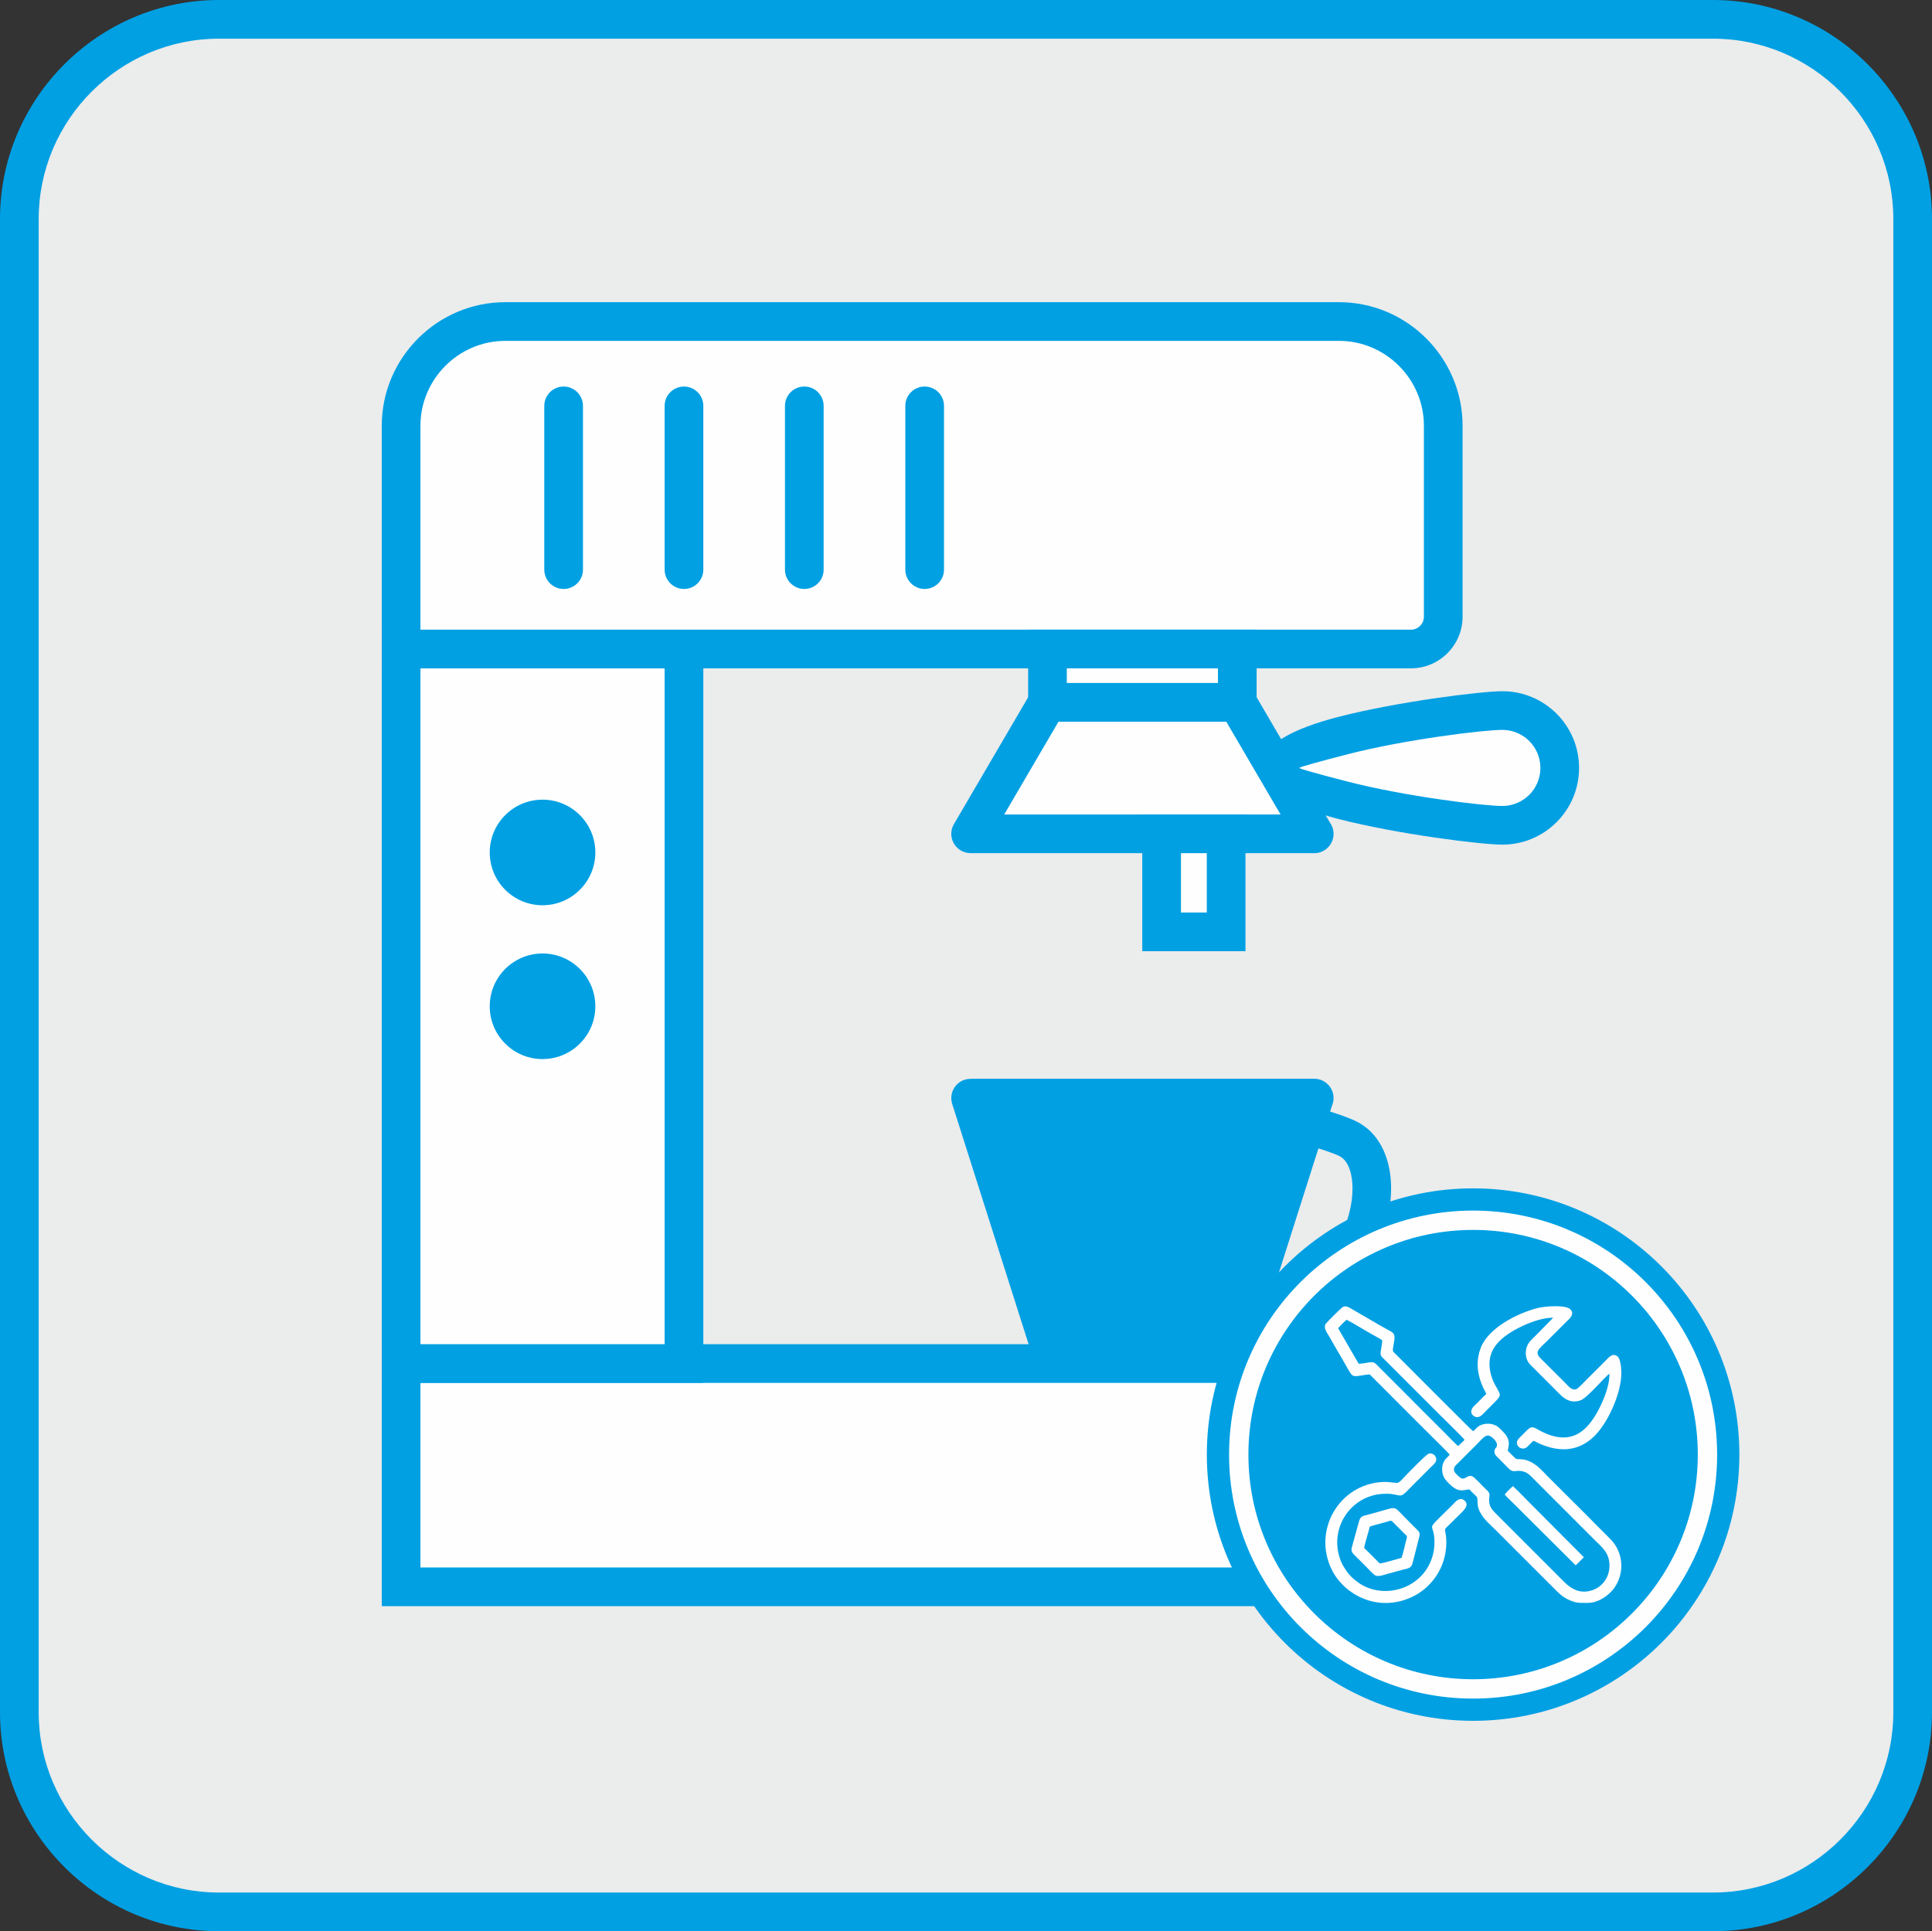
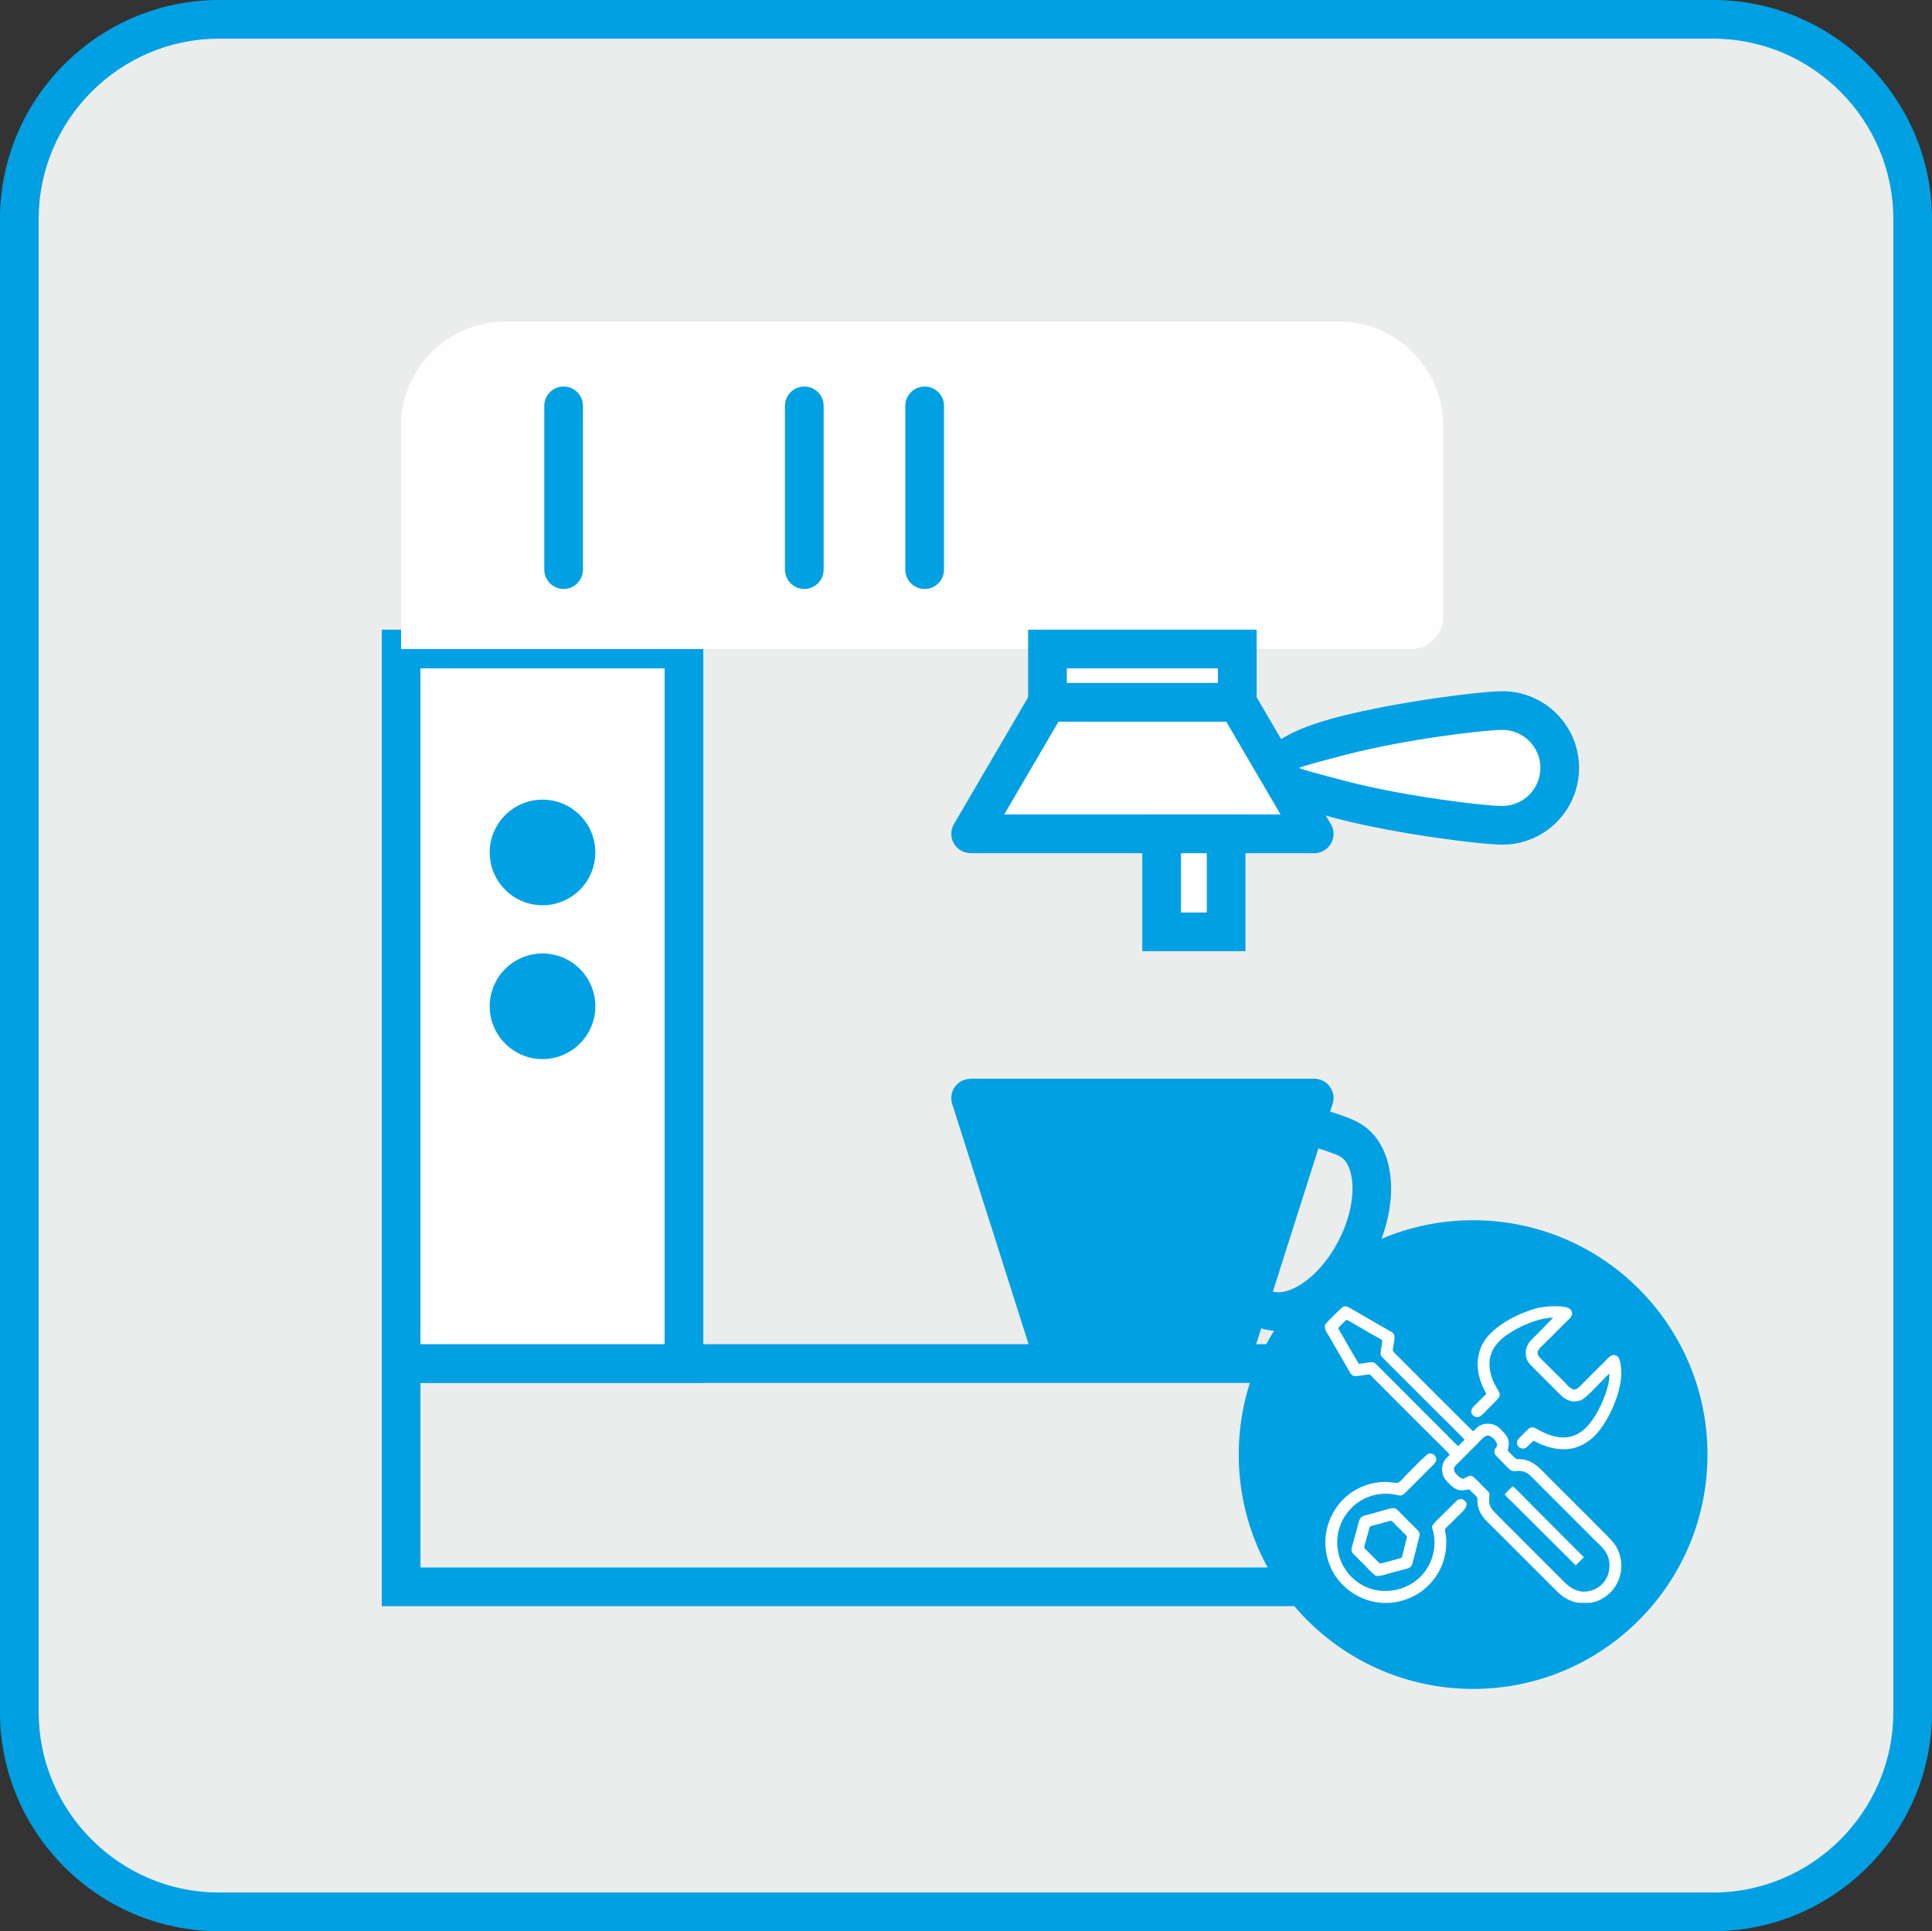
<svg xmlns="http://www.w3.org/2000/svg" xml:space="preserve" width="30.598mm" height="30.589mm" version="1.1" style="shape-rendering:geometricPrecision; text-rendering:geometricPrecision; image-rendering:optimizeQuality; fill-rule:evenodd; clip-rule:evenodd" viewBox="0 0 2466.99 2466.27">
  <rect x="0" y="0" width="2466.99" height="2466.27" fill="#333333" stroke="none" />
  <defs>
    <style type="text/css">
   
    .fil2 {fill:#FEFEFE}
    .fil0 {fill:#EBECEC}
    .fil4 {fill:#00A0E3}
    .fil5 {fill:#FEFEFE;fill-rule:nonzero}
    .fil1 {fill:#00A0E3;fill-rule:nonzero}
    .fil3 {fill:#00A0E3;fill-rule:nonzero}
   
  </style>
  </defs>
  <g id="Слой_x0020_1">
    <g id="_1468299840">
      <path class="fil0" d="M279.57 24.7l1907.84 0c140.19,0 254.88,114.69 254.88,254.88l0 1907.13c0,140.18 -114.69,254.88 -254.88,254.88l-1907.84 0c-140.18,0 -254.88,-114.7 -254.88,-254.88l0 -1907.13c0,-140.19 114.7,-254.88 254.88,-254.88z" />
      <path class="fil1" d="M279.58 0l1907.83 0c76.91,0 146.81,31.44 197.47,82.11 50.66,50.66 82.1,120.55 82.1,197.46l0 1907.13c0,76.91 -31.44,146.81 -82.1,197.47 -50.66,50.66 -120.56,82.1 -197.47,82.1l-1907.83 0c-76.91,0 -146.81,-31.44 -197.47,-82.1 -50.67,-50.66 -82.11,-120.56 -82.11,-197.47l0 -1907.13c0,-76.91 31.44,-146.81 82.11,-197.46 50.66,-50.67 120.56,-82.11 197.47,-82.11zm1907.83 49.39l-1907.83 0c-63.28,0 -120.82,25.9 -162.55,67.63 -41.74,41.73 -67.64,99.28 -67.64,162.55l0 1907.13c0,63.28 25.9,120.82 67.63,162.55 41.74,41.73 99.28,67.64 162.56,67.64l1907.83 0c63.28,0 120.82,-25.91 162.55,-67.64 41.73,-41.73 67.64,-99.28 67.64,-162.55l0 -1907.13c0,-63.28 -25.91,-120.82 -67.64,-162.55 -41.73,-41.73 -99.28,-67.63 -162.55,-67.63z" />
-       <path class="fil2" d="M1842.88 2026.47l-1330.71 0 0 -285.15 1289.52 0c22.65,0 41.18,18.54 41.18,41.18l0 243.97z" />
      <path class="fil3" d="M1842.88 2051.16l-1355.4 0 0 -334.54 1314.21 0c18.14,0 34.62,7.41 46.55,19.33 11.92,11.93 19.33,28.4 19.33,46.55l0 268.66 -24.7 0zm-1306.01 -49.38l1281.32 0 0 -219.27c0,-4.51 -1.86,-8.63 -4.87,-11.63 -3,-3 -7.12,-4.87 -11.63,-4.87l-1264.83 0 0 235.77z" />
      <polygon class="fil2" points="512.17,1741.32 873.37,1741.32 873.37,828.83 512.17,828.83 " />
      <path class="fil3" d="M536.87 1716.62l311.8 0 0 -863.1 -311.8 0 0 863.1zm336.5 49.38l-385.88 0 0 -961.87 410.58 0 0 961.87 -24.7 0z" />
      <path class="fil2" d="M512.17 828.83l1289.52 0c22.65,0 41.18,-18.54 41.18,-41.19l0 -243.96c0,-73.19 -59.88,-133.07 -133.07,-133.07l-1064.57 0c-73.19,0 -133.07,59.88 -133.07,133.07l0 285.15z" />
-       <path class="fil3" d="M536.87 804.13l1264.83 0c4.51,0 8.63,-1.86 11.63,-4.86 3,-3 4.86,-7.12 4.86,-11.63l0 -243.96c0,-29.78 -12.2,-56.87 -31.86,-76.52 -19.66,-19.65 -46.75,-31.86 -76.52,-31.86l-1064.57 0c-29.78,0 -56.87,12.2 -76.52,31.86 -19.65,19.66 -31.85,46.75 -31.85,76.52l0 260.46zm1264.83 49.39l-1314.21 0 0 -309.85c0,-43.41 17.74,-82.86 46.32,-111.44 28.58,-28.58 68.02,-46.32 111.43,-46.32l1064.57 0c43.41,0 82.86,17.74 111.44,46.33 28.58,28.57 46.32,68.02 46.32,111.43l0 243.96c0,18.15 -7.4,34.62 -19.33,46.55 -11.92,11.92 -28.4,19.33 -46.55,19.33z" />
      <path class="fil3" d="M695 518.33c0,-13.64 11.05,-24.7 24.7,-24.7 13.63,0 24.69,11.05 24.69,24.7l0 209.11c0,13.63 -11.05,24.7 -24.69,24.7 -13.64,0 -24.7,-11.06 -24.7,-24.7l0 -209.11z" />
-       <path class="fil3" d="M848.67 518.33c0,-13.64 11.06,-24.7 24.7,-24.7 13.63,0 24.7,11.05 24.7,24.7l0 209.11c0,13.63 -11.06,24.7 -24.7,24.7 -13.63,0 -24.7,-11.06 -24.7,-24.7l0 -209.11z" />
      <path class="fil3" d="M1002.34 518.33c0,-13.64 11.05,-24.7 24.7,-24.7 13.63,0 24.69,11.05 24.69,24.7l0 209.11c0,13.63 -11.05,24.7 -24.69,24.7 -13.64,0 -24.7,-11.06 -24.7,-24.7l0 -209.11z" />
      <path class="fil3" d="M1156 518.33c0,-13.64 11.06,-24.7 24.7,-24.7 13.63,0 24.7,11.05 24.7,24.7l0 209.11c0,13.63 -11.06,24.7 -24.7,24.7 -13.63,0 -24.7,-11.06 -24.7,-24.7l0 -209.11z" />
      <path class="fil4" d="M692.77 1022.1c36.74,0 66.53,29.79 66.53,66.53 0,36.75 -29.79,66.53 -66.53,66.53 -36.75,0 -66.54,-29.78 -66.54,-66.53 0,-36.74 29.79,-66.53 66.54,-66.53z" />
      <path class="fil3" d="M692.77 1021.23c18.62,0 35.47,7.54 47.67,19.74 12.2,12.2 19.75,29.05 19.75,47.67 0,18.62 -7.55,35.47 -19.75,47.67 -12.2,12.2 -29.06,19.75 -47.67,19.75 -18.62,0 -35.47,-7.54 -47.67,-19.75 -12.2,-12.2 -19.75,-29.05 -19.75,-47.67 0,-18.62 7.55,-35.47 19.75,-47.67 12.2,-12.2 29.05,-19.74 47.67,-19.74zm46.43 20.98c-11.88,-11.88 -28.3,-19.23 -46.43,-19.23 -18.13,0 -34.55,7.35 -46.43,19.23 -11.88,11.88 -19.23,28.29 -19.23,46.42 0,18.13 7.35,34.55 19.23,46.43 11.88,11.88 28.3,19.23 46.43,19.23 18.12,0 34.55,-7.35 46.42,-19.23 11.88,-11.88 19.24,-28.3 19.24,-46.43 0,-18.13 -7.35,-34.55 -19.23,-46.42z" />
      <path class="fil4" d="M692.77 1218.54c36.74,0 66.53,29.78 66.53,66.53 0,36.75 -29.79,66.53 -66.53,66.53 -36.75,0 -66.54,-29.78 -66.54,-66.53 0,-36.75 29.79,-66.53 66.54,-66.53z" />
      <path class="fil3" d="M692.77 1217.66c18.61,0 35.47,7.55 47.67,19.75 12.2,12.2 19.75,29.06 19.75,47.67 0,18.62 -7.55,35.47 -19.75,47.67 -12.2,12.2 -29.05,19.75 -47.67,19.75 -18.62,0 -35.47,-7.55 -47.67,-19.75 -12.2,-12.2 -19.75,-29.05 -19.75,-47.67 0,-18.61 7.55,-35.47 19.75,-47.67 12.2,-12.2 29.05,-19.75 47.67,-19.75zm46.42 20.99c-11.88,-11.88 -28.3,-19.24 -46.42,-19.24 -18.13,0 -34.55,7.35 -46.43,19.23 -11.88,11.88 -19.23,28.3 -19.23,46.43 0,18.13 7.35,34.55 19.23,46.43 11.88,11.88 28.3,19.23 46.43,19.23 18.13,0 34.55,-7.35 46.43,-19.23 11.88,-11.88 19.23,-28.3 19.23,-46.43 0,-18.12 -7.35,-34.55 -19.24,-46.42z" />
      <polygon class="fil2" points="1337.53,828.83 1579.91,828.83 1579.91,896.95 1337.53,896.95 " />
      <path class="fil3" d="M1337.53 804.13l267.08 0 0 117.51 -291.77 0 0 -117.51 24.7 0zm217.69 49.39l-193 0 0 18.74 193 0 0 -18.74z" />
      <polygon class="fil2" points="1239.31,1064.87 1678.13,1064.87 1579.91,896.95 1337.53,896.95 " />
      <path class="fil3" d="M1282.25 1040.18l352.94 0 -69.33 -118.53 -214.27 0 -69.33 118.53zm395.88 49.39l-438.82 0 0 -0.1c-4.23,0.01 -8.53,-1.08 -12.44,-3.38 -11.72,-6.87 -15.65,-21.95 -8.78,-33.66l97.1 -166c3.95,-8.38 12.46,-14.17 22.34,-14.17l242.38 0 0 0.09c8.43,0.01 16.65,4.35 21.22,12.16l97.14 166.07c2.86,4.04 4.56,8.97 4.56,14.3 0,13.63 -11.06,24.7 -24.7,24.7z" />
      <polygon class="fil2" points="1483.27,1064.87 1565.65,1064.87 1565.65,1190.02 1483.27,1190.02 " />
      <path class="fil3" d="M1483.27 1040.18l107.07 0 0 174.53 -131.76 0 0 -174.53 24.69 0zm57.69 49.39l-32.99 0 0 75.76 32.99 0 0 -75.76z" />
      <path class="fil2" d="M1634.4 980.69c0,40.47 243.5,73.27 283.97,73.27 40.46,0 73.27,-32.8 73.27,-73.27 0,-40.47 -32.81,-73.27 -73.27,-73.27 -40.47,0 -283.97,32.8 -283.97,73.27z" />
      <path class="fil3" d="M1659.1 980.7c0,1.12 26.83,8.43 61.87,17.47 72.77,18.77 173.11,31.1 197.4,31.1 13.42,0 25.57,-5.43 34.36,-14.22 8.79,-8.79 14.22,-20.94 14.22,-34.35 0,-13.42 -5.43,-25.57 -14.22,-34.36 -8.79,-8.8 -20.94,-14.23 -34.36,-14.23 -24.28,0 -124.63,12.32 -197.41,31.1 -35.02,9.04 -61.86,16.35 -61.86,17.49zm49.71 65.12c-56.12,-14.48 -99.11,-35.62 -99.11,-65.12 0,-29.52 42.98,-50.66 99.1,-65.14 76.83,-19.82 183.56,-32.83 209.56,-32.83 27.05,0 51.54,10.97 69.27,28.7 17.73,17.73 28.7,42.22 28.7,69.27 0,27.04 -10.97,51.54 -28.7,69.26 -17.73,17.73 -42.22,28.7 -69.27,28.7 -25.99,0 -132.72,-13.01 -209.55,-32.83z" />
      <polygon class="fil4" points="1239.31,1402.3 1678.13,1402.3 1579.91,1711.22 1337.53,1711.22 " />
      <path class="fil3" d="M1239.31 1377.62l438.82 0c13.63,0 24.7,11.05 24.7,24.69 0,3.43 -0.71,6.71 -1.98,9.68l-97.5 306.66c-3.31,10.47 -13.01,17.17 -23.44,17.17l0 0.1 -242.38 0c-11.84,0 -21.73,-8.33 -24.13,-19.44l-97.53 -306.74c-4.1,-12.94 3.06,-26.76 16.01,-30.86 2.47,-0.78 4.97,-1.15 7.43,-1.15l0 -0.1zm405.17 49.38l-371.51 0 82.51 259.52 206.49 0 82.51 -259.52z" />
      <path class="fil3" d="M1619.45 1646.92l1.15 0.46 0.98 0.51c9.76,5.06 23.65,2.08 38.2,-6.83 18.22,-11.14 36.12,-30.86 49.39,-56.47l0.03 -0.03 -0.02 0c13.29,-25.66 19.06,-51.73 17.64,-73.13 -1.12,-16.96 -6.67,-29.96 -16.37,-34.98 -3.28,-1.69 -9.54,-4.14 -18.14,-7.06 -9.22,-3.13 -20.24,-6.51 -32.34,-9.88l13.12 -47.46c13.7,3.8 25.59,7.44 35.04,10.65 10.82,3.68 19.41,7.12 24.89,9.96 26.23,13.58 40.73,41.51 43,75.68 1.96,29.74 -5.56,65.02 -23.04,98.78l-0.03 0.03 0.01 0.01c-17.5,33.8 -42.03,60.35 -67.53,75.95 -29.15,17.85 -60.27,22.11 -86.42,8.56l11.26 -21.85 9.18 -22.91z" />
-       <path class="fil4" d="M1881.02 1517.61c187.77,0 339.99,152.22 339.99,339.99 0,187.77 -152.22,340 -339.99,340 -187.77,0 -340,-152.22 -340,-340 0,-187.77 152.22,-339.99 340,-339.99z" />
      <path class="fil4" d="M1881.02 1558.33c165.28,0 299.25,133.99 299.25,299.26 0,165.28 -133.98,299.26 -299.25,299.26 -165.28,0 -299.26,-133.99 -299.26,-299.26 0,-165.28 133.99,-299.26 299.26,-299.26z" />
-       <path class="fil5" d="M1881.02 1545.99c86.05,0 163.95,34.88 220.34,91.27 56.39,56.39 91.26,134.29 91.26,220.34 0,86.05 -34.87,163.95 -91.26,220.34 -56.39,56.39 -134.29,91.27 -220.34,91.27 -86.05,0 -163.95,-34.88 -220.34,-91.27 -56.39,-56.39 -91.27,-134.29 -91.27,-220.34 0,-86.05 34.88,-163.95 91.27,-220.34 56.39,-56.39 134.29,-91.27 220.34,-91.27zm202.87 108.73c-51.92,-51.92 -123.64,-84.04 -202.87,-84.04 -79.22,0 -150.96,32.12 -202.88,84.04 -51.92,51.92 -84.03,123.65 -84.03,202.88 0,79.23 32.11,150.96 84.03,202.88 51.92,51.92 123.66,84.03 202.88,84.03 79.23,0 150.96,-32.11 202.87,-84.03 51.92,-51.92 84.04,-123.65 84.04,-202.88 0,-79.23 -32.11,-150.96 -84.04,-202.88z" />
      <path class="fil2" d="M1910.85 1848.05c-0.54,1.01 -1.77,1.5 -2.33,3.64 -1.44,5.51 2.67,8.17 6.43,11.97 4.12,4.14 8.23,8.7 12.49,12.57 6.3,5.73 9.03,-0.63 20.29,3.89 4.89,1.96 10.59,8.59 13.76,11.76l75.85 75.89c7.36,7.32 18.39,15.39 17.81,32.8 -0.5,15 -9.77,25.69 -20.79,29.82 -16.94,6.34 -29.05,-2.19 -36.87,-10.01l-75.64 -75.64c-4.26,-4.31 -8.21,-8.29 -12.51,-12.57 -3.72,-3.71 -8.64,-9.19 -7.84,-17.82 0.84,-9.01 1.62,-6.69 -7.88,-16.17 -2.47,-2.45 -10.45,-11.09 -13.04,-12.47 -7.89,-4.22 -9.88,7.99 -18.31,-0.6 -1.62,-1.64 -5.14,-4.39 -5.6,-7.28 -0.73,-4.54 2.38,-6.66 4.28,-8.55 8.57,-8.51 16.74,-16.77 25.3,-25.28 4.92,-4.89 9.38,-11.22 14.51,-10.71 2.97,0.29 13.53,8.36 10.09,14.77zm-202.12 -151.86c0.65,-1.15 9.35,-9.94 10.81,-10.78 8.26,4.15 24.77,14.51 34.24,19.65 3.24,1.76 8.27,4.43 11.15,6.53 0.13,3.11 -1.22,9.88 -1.75,13.25 -1,6.38 0.38,7.04 3.64,10.29l73.89 73.89c2.32,2.31 28.32,27.7 29.4,29.78l-8.06 7.89c-2.26,-1.22 -12.23,-11.88 -14.96,-14.57 -5.04,-4.97 -9.7,-9.72 -14.73,-14.73 -9.93,-9.88 -19.63,-19.5 -29.46,-29.48l-44.2 -44.22c-3.2,-3.23 -4.14,-4.81 -10.96,-3.77 -3.1,0.48 -9.89,1.84 -12.8,1.66l-13.3 -22.84c-2.29,-4.05 -4.32,-7.57 -6.57,-11.47 -2.22,-3.85 -4.28,-7.04 -6.35,-11.07zm142.36 161.42c-1.87,3.25 -7.27,5.46 -9.13,13.84 -1.5,6.79 0.44,13.84 3.64,18 2.49,3.24 8.09,8.89 11.77,11.1 6.97,4.19 11.2,2.53 18.84,1.48 1.58,1.8 3.39,3.51 5.18,5.28 1.3,1.29 4.68,4.08 4.97,5.71 0.78,4.35 -0.81,9.38 3.33,17.68 4.81,9.64 13.12,16.21 19.54,22.67 14.21,14.29 28.17,28.21 42.45,42.44 7.16,7.14 13.96,13.96 21.12,21.11 3.64,3.62 6.93,6.92 10.58,10.54 3.18,3.16 7.56,7.82 11.11,10.43 4.12,3.03 8.14,5.29 13.84,7.27 6.6,2.31 11.65,1.81 19.12,1.82 12.38,0.02 23.07,-7.55 29.01,-13.45 15.46,-15.34 19.21,-41.83 4.92,-62.09 -3.53,-5.01 -15.65,-16.47 -20.65,-21.57 -20.83,-21.25 -42.71,-42.58 -63.77,-63.78 -9.37,-9.43 -16.67,-18.95 -30.69,-22.07 -3.41,-0.76 -7.14,-0.31 -9.8,-0.86 -1.84,-0.38 -9.09,-8.76 -11.12,-10.3 1.15,-7.96 2.73,-11.57 -1.48,-18.8 -1.86,-3.2 -8.26,-9.66 -11.05,-11.83 -6.68,-5.2 -18.51,-5.7 -25.87,0.03 -2.46,1.91 -3.64,4.05 -6,5.47 -2.24,-1.42 -89.2,-89.03 -99.38,-99.02 -4.25,-4.17 -3.37,-2.58 -1.16,-16.93 1.43,-9.27 -2,-10.1 -8.04,-13.43 -15.69,-8.66 -32.78,-19.03 -48.84,-28.13 -2.52,-1.44 -5.15,-2.75 -8.73,-1.18 -2.1,0.93 -21.45,20.41 -22.31,22.08 -2.75,5.34 2.68,11.78 4.9,15.78 5.21,9.36 10.63,18.56 16.09,27.9 2.77,4.74 5.26,9.16 8.01,13.96 5.96,10.35 5.45,9.62 22.72,6.93 5.35,-0.84 4.65,-0.66 7.6,2.33l55.16 55.24c7.49,7.37 14.55,14.55 22.03,21.95 3.2,3.16 20.76,20.39 22.07,22.39z" />
      <path class="fil2" d="M1897.74 1780.36c-2.83,2.17 -10.65,10.8 -14.17,13.9 -10.45,9.18 -1.85,16.06 3.51,15.51 3.97,-0.41 8.78,-6.26 10.97,-8.52 3.19,-3.31 6.23,-6.2 9.47,-9.45 11.09,-11.14 8.7,-9.74 1.02,-24.2 -2.19,-4.13 -4.13,-9.35 -5.22,-14.08 -6.15,-26.58 9.2,-40.94 23.26,-50.44 12.62,-8.51 37.23,-20.25 56.72,-20.31l-22.02 22.48c-4.52,4.55 -9.51,8.44 -11.78,15.04 -1.62,4.69 -1.62,10.51 -0.02,15.15 1.71,4.95 4.55,7.35 7.41,10.19l35.39 35.43c7.03,7.01 15.28,11.09 26.07,7.2 8.53,-3.07 31.61,-30.82 36.71,-33.9 0.6,16.52 -9.79,39.29 -16.42,50.68 -7.51,12.93 -18.97,28.11 -37.24,30.36 -14.25,1.77 -27.58,-4.01 -39.16,-10.64 -5.66,-3.25 -7.93,-2.43 -11.98,1.42 -3.09,2.93 -5.4,5.27 -8.37,8.33 -2.12,2.18 -7.2,6.16 -3.82,11.78 1.96,3.24 7.24,5.11 11.16,2.17 2.75,-2.06 5.9,-5.96 8.72,-8.47 1.99,0.51 5.85,2.73 8.14,3.77 3.01,1.35 5.69,2.29 8.94,3.38 6.42,2.14 13.67,3.59 21.19,3.66 15.79,0.15 27.33,-6.18 36.02,-13.45 19.73,-16.5 38.56,-58.14 38.05,-84.84 -0.12,-6.07 -1.1,-16.95 -4.7,-20.12 -6.64,-5.85 -12.65,2.56 -15.5,5.38l-24.67 24.58c-2.31,2.29 -10.17,10.93 -12.86,11.79 -5.81,1.85 -9.99,-4.19 -14.84,-9.06l-30.63 -30.5c-8.73,-8.35 -0.6,-12.99 8.24,-21.87l24.63 -24.64c2.85,-2.85 11.36,-9.01 5.56,-15.68 -5.76,-6.64 -33.77,-4.18 -42.47,-1.9 -25.16,6.6 -62.41,24.95 -72.32,50.88 -2.35,6.15 -3.88,13.12 -3.92,20.59 -0.06,10.63 2.8,20.62 6.94,29.91 1.2,2.69 3.58,6.18 4.02,8.51z" />
      <path class="fil2" d="M1833.6 1865.97c1.88,-5.43 -3.43,-11.16 -9.24,-9.54 -3.51,0.98 -26.38,24.94 -29.74,28.32 -2.17,2.19 -7.81,9.27 -10.84,9.07 -6.37,-0.42 -11.02,-1.59 -18.04,-1.25 -56.03,2.73 -90.07,62.13 -65.05,112.32 16.03,32.17 60.46,56.08 105.14,33.12 15.46,-7.94 29.61,-22.95 36.3,-41.56 3.68,-10.27 5.65,-22.02 4.31,-34.45 -1.39,-12.8 -5.08,-5.02 12.45,-23.11 7.03,-7.25 19.31,-15.86 11.03,-22.72 -4.79,-3.97 -9.09,-0.78 -12.7,3 -3.23,3.4 -6.34,6.42 -9.67,9.71 -27.64,27.36 -17.18,15.2 -15.97,36.48 0.33,5.89 -0.06,12.35 -1.31,17.9 -10.61,46.72 -64.61,60.74 -96.17,37.51 -9.05,-6.66 -13.01,-11.23 -18.66,-20.5 -4.72,-7.73 -8.05,-20.11 -7.93,-30.94 0.34,-33.65 26.35,-58.89 55.76,-61.4 23.94,-2.04 22.61,6.9 31.96,-2.36l14.7 -14.76c0.98,-1.08 1.33,-1.38 2.44,-2.4l12.05 -12.14c2.24,-2.49 8.05,-6.97 9.2,-10.3z" />
      <path class="fil2" d="M1741.98 1976.81c-0.01,-2.56 4.46,-17.17 5.66,-21.64 1.05,-3.89 0.83,-5.35 2.64,-6.14l21.07 -5.76c2.58,-0.73 4.61,-2.05 6.55,-0.19l13.62 13.66c6.3,6.3 5.64,4.2 3.69,11.72 -1.59,6.13 -3.67,15.54 -5.43,20.93 -5.03,1.33 -24.49,7.3 -27.98,7.2l-19.82 -19.77zm70.52 -14.96c0.86,-3.96 -0.42,-5.81 -2.45,-7.81l-16.27 -16.28c-13.5,-13.65 -10.28,-13.8 -28.24,-8.65 -5.85,1.68 -11.37,3.15 -17.23,4.82 -7.1,2.03 -10.78,1.5 -12.88,8.6l-9.42 34.08c-0.89,3.88 0.64,6.31 2.35,8.09l16.27 16.28c2.87,2.87 8.14,8.81 11.19,10.8 3.8,2.48 12.96,-1.04 17.13,-2.21 5.88,-1.65 11.47,-3.15 17.29,-4.7 6.75,-1.79 11.51,-1.73 13.37,-8.17l8.89 -34.86z" />
      <path class="fil2" d="M1921.36 1908.63c3.35,3.93 7.7,7.77 11.42,11.53l79.26 78.92 10.39 -10.4 -67.74 -68c-5.97,-5.92 -17.4,-17.95 -22.7,-22.68 -1.54,0.63 -10.05,9.47 -10.62,10.63z" />
    </g>
  </g>
</svg>